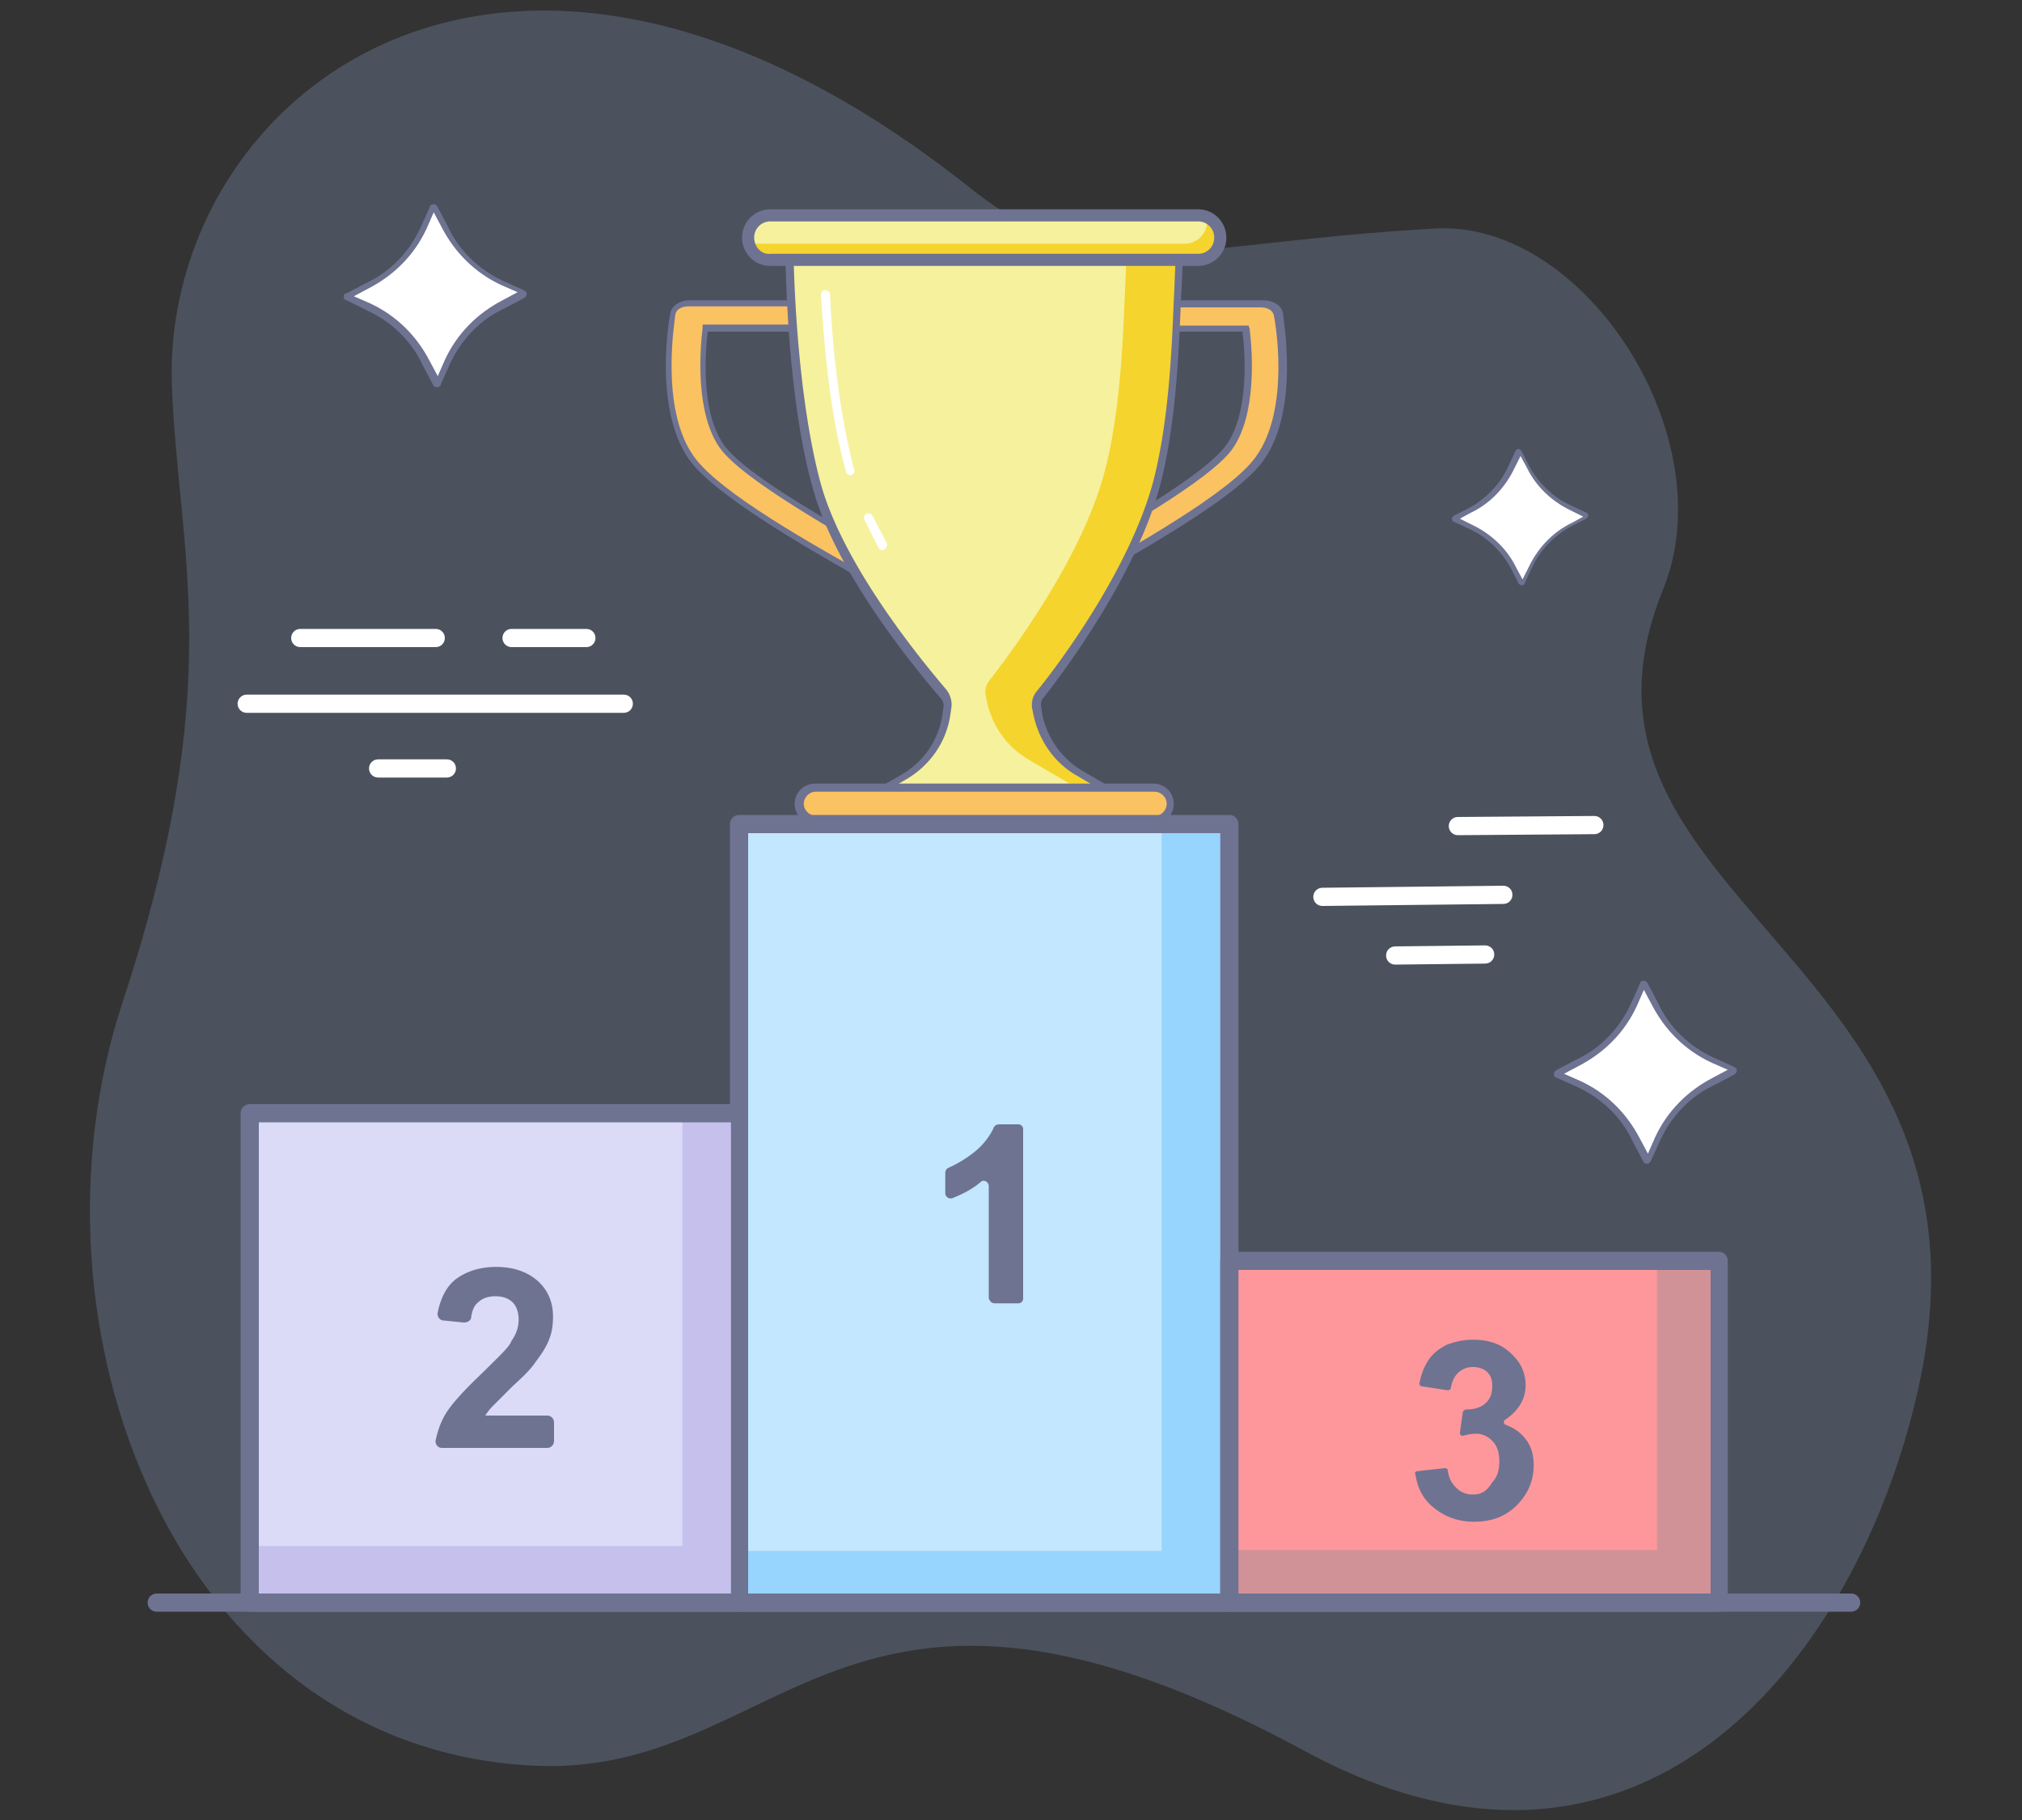
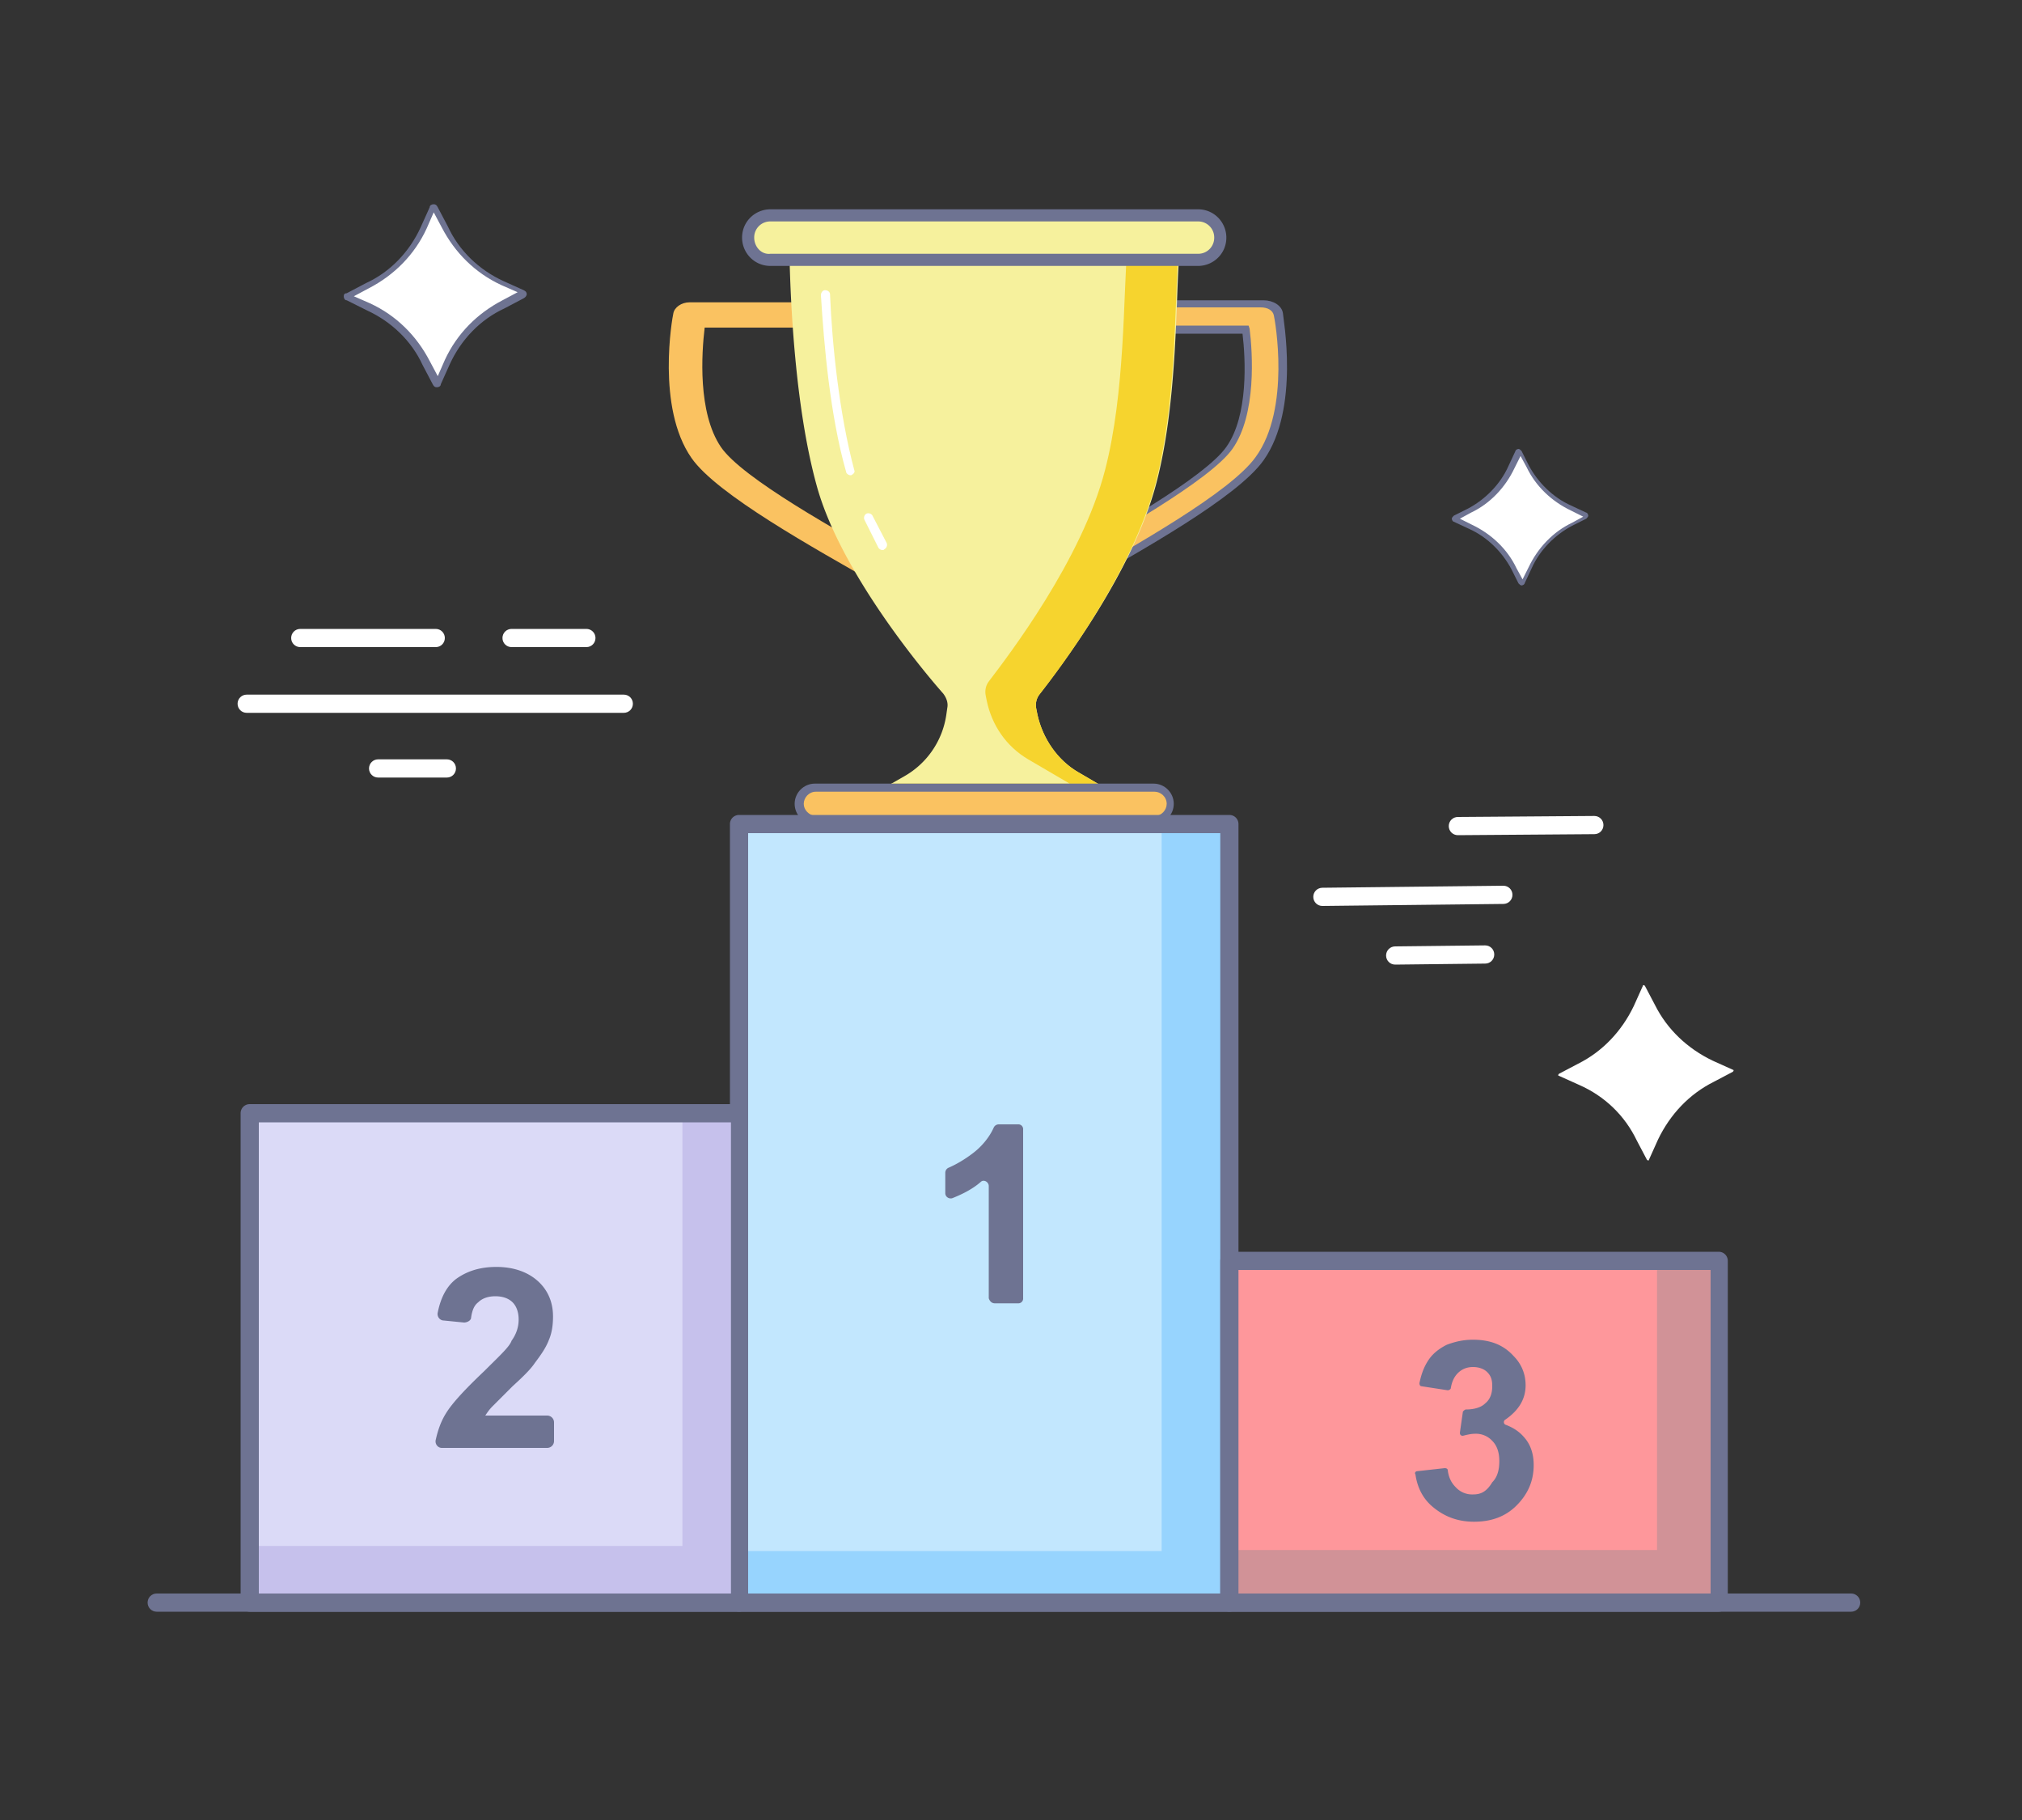
<svg xmlns="http://www.w3.org/2000/svg" viewBox="0 0 200 180">
  <rect x="0" y="0" width="200" height="180" fill="#333333" stroke="none" />
-   <path d="M52.3 174.6c25.4 1.6 30.7-26.4 76.8-1.4 32.7 17.7 53.9-8.2 60.3-34.4 10.9-44-37.6-49.3-24.9-80.5 6.1-15-7.7-36.5-22.5-35.7-25.3 1.4-33.1 6.2-45.9-3.9-46.2-36.8-80-9-79.1 19.3.6 16.9 5.6 29.4-4.9 61.2-10.4 31.7 4.9 73.3 40.2 75.4z" opacity=".25" fill="#94b3de" />
  <path d="M69.7 32.4h9.6l3.3-1.2c0-.7-.8-1.3-1.7-1.3H68.2c-.8 0-1.5.5-1.6 1.1-.1.4-1.7 9.3 1.8 14.3 2.5 3.6 12.1 8.9 18.4 12.5 2.2 1.2 4.1 2.3 4.7 2.7l2.3-1.7c-.7-.6-2.6-1.6-5.1-3-5.7-3.2-15.3-8.5-17.4-11.6-2.3-3.4-1.9-9.3-1.6-11.8z" fill="#fac261" />
-   <path d="M83 31.5v-.2c0-.9-.9-1.6-2-1.6H68.2c-1 0-1.8.6-1.9 1.3-.1.4-1.7 9.5 1.9 14.5 2.6 3.6 12.1 9 18.5 12.6 2.2 1.2 4.1 2.3 4.6 2.7l.2.1 2.9-2.1-.4-.3c-.8-.6-2.6-1.6-5.1-3l-.2.3-.2.3h0c2.2 1.2 3.8 2.1 4.7 2.7l-1.8 1.3c-.7-.5-2.5-1.5-4.5-2.6-6.3-3.5-15.8-8.8-18.3-12.4-3.4-4.8-1.8-13.7-1.8-14 .1-.5.6-.8 1.3-.8H81c.6 0 1.2.3 1.3.7l-2.9 1.1h-9.6-.3v.3c-.3 2.4-.7 8.5 1.7 11.9C73.4 47.4 83 52.8 88.7 56l.2-.3.1-.3C83.2 52.3 73.7 47 71.6 44c-2.2-3.1-1.9-8.7-1.6-11.2h9v.2l4-1.5z" fill="#6e7392" />
  <path d="M104.2 55.8l-5.1 3 2.3 1.7c.6-.4 2.5-1.5 4.7-2.7 6.3-3.5 15.8-8.9 18.4-12.5 3.5-4.9 1.9-13.9 1.8-14.3-.1-.6-.8-1.1-1.6-1.1H112c-.9 0-1.7.6-1.7 1.3l3.3 1.2h9.6c.3 2.4.7 8.4-1.6 11.7-2.1 3.2-11.7 8.5-17.4 11.7z" fill="#fac261" />
-   <path d="M99 58.5l-.3.3 2.9 2.1.2-.1c.5-.4 2.4-1.5 4.7-2.7 6.3-3.6 15.9-8.9 18.5-12.6 3.6-5.1 1.9-14.1 1.9-14.5-.1-.8-1-1.3-1.9-1.3h-13c-1.1 0-2 .7-2 1.6v.2l3.9 1.5v-.2h9c.3 2.5.6 8.1-1.6 11.2-2.1 3-11.6 8.4-17.3 11.5h0l.2.3-.2-.3c-2.5 1.4-4.3 2.5-5 3zm5.4-2.4h0c5.7-3.2 15.3-8.6 17.5-11.7 2.4-3.4 2-9.5 1.7-11.9l-.1-.3h-9.8-.1l-2.9-1.1c.1-.4.7-.7 1.3-.7h12.7c.7 0 1.2.3 1.3.8.1.4 1.7 9.2-1.8 14-2.5 3.5-12 8.8-18.3 12.4-2 1.1-3.7 2.1-4.5 2.6l-1.8-1.3c1-.7 2.6-1.6 4.8-2.8z" fill="#6e7392" />
+   <path d="M99 58.5l-.3.3 2.9 2.1.2-.1c.5-.4 2.4-1.5 4.7-2.7 6.3-3.6 15.9-8.9 18.5-12.6 3.6-5.1 1.9-14.1 1.9-14.5-.1-.8-1-1.3-1.9-1.3h-13c-1.1 0-2 .7-2 1.6v.2l3.9 1.5h9c.3 2.5.6 8.1-1.6 11.2-2.1 3-11.6 8.4-17.3 11.5h0l.2.3-.2-.3c-2.5 1.4-4.3 2.5-5 3zm5.4-2.4h0c5.7-3.2 15.3-8.6 17.5-11.7 2.4-3.4 2-9.5 1.7-11.9l-.1-.3h-9.8-.1l-2.9-1.1c.1-.4.7-.7 1.3-.7h12.7c.7 0 1.2.3 1.3.8.1.4 1.7 9.2-1.8 14-2.5 3.5-12 8.8-18.3 12.4-2 1.1-3.7 2.1-4.5 2.6l-1.8-1.3c1-.7 2.6-1.6 4.8-2.8z" fill="#6e7392" />
  <path d="M114.4 47.7c2-7.7 1.9-17.3 2.2-21.9.1-.9-.6-1.6-1.5-1.6H79.6a1.54 1.54 0 0 0-1.5 1.5c.1 3.9.5 14.5 2.7 22.4C83.1 56.4 91 66 93.3 68.6c.3.4.5.9.4 1.4l-.1.7a8.37 8.37 0 0 1-4.2 6.1l-3.5 2h24.9l-4.1-2.4c-2.1-1.2-3.6-3.4-4.1-5.8l-.1-.5c-.1-.5 0-1 .3-1.4 2-2.6 9.3-12.1 11.6-21z" fill="#f6f19d" />
  <path d="M85.9 78.8h24.9l-4.1-2.4c-2.1-1.2-3.6-3.4-4.1-5.8l-.1-.5c-.1-.5 0-1 .3-1.4 2-2.5 9.2-12.1 11.5-20.9 2-7.7 1.9-17.3 2.2-21.9.1-.9-.6-1.6-1.5-1.6h-3.5v.3c-.4 4.6-.2 14.2-2.2 21.9-2.3 8.9-9.6 18.4-11.5 20.9-.3.4-.4.9-.3 1.4l.1.5c.5 2.4 1.9 4.5 4.1 5.8l4.1 2.4H88.2l-2.3 1.3z" fill="#f6d42e" />
-   <path d="M114.8 47.8c1.5-5.9 1.8-12.9 2-17.9l.2-4.1c0-.5-.1-1.1-.5-1.4-.4-.4-.9-.6-1.4-.6H79.6c-.5 0-1 .2-1.4.6s-.6.9-.5 1.4c.1 4.2.5 14.7 2.7 22.5C82.7 56.7 90.6 66.2 93 69c.3.3.4.7.3 1.1l-.1.7c-.4 2.4-1.8 4.5-4 5.8l-4.9 2.8h28.2l-5.5-3.2c-2-1.2-3.4-3.2-3.9-5.5l-.1-.7c-.1-.4 0-.8.3-1.1 2.1-2.7 9.2-12.2 11.5-21.1zm-12.7 22.3l.1.5c.5 2.5 2 4.8 4.3 6.1l2.7 1.6H87.5l2.1-1.2c2.4-1.4 4-3.7 4.4-6.4l.1-.7c.1-.6-.1-1.3-.5-1.8-2.3-2.7-10.1-12.1-12.4-20.3-2.1-7.7-2.6-18.1-2.7-22.3 0-.3.1-.6.3-.8s.5-.3.8-.3h35.6c.3 0 .6.1.8.3s.3.5.3.8c-.1 1.1-.1 2.5-.2 4.1-.2 5-.5 11.9-2 17.8-2.3 8.7-9.3 18.1-11.5 20.8a2.11 2.11 0 0 0-.5 1.8z" fill="#6e7392" />
  <path d="M114.1 81.1a1.58 1.58 0 1 0 0-3.2H80.6a1.58 1.58 0 1 0 0 3.2h33.5z" fill="#fac261" />
  <path d="M114.1 81.5c1.1 0 2-.9 2-2s-.9-2-2-2H80.6c-1.1 0-2 .9-2 2s.9 2 2 2h33.5zm-34.6-2c0-.6.5-1.2 1.2-1.2h33.5c.6 0 1.2.5 1.2 1.2 0 .6-.5 1.2-1.2 1.2H80.6c-.6-.1-1.1-.6-1.1-1.2z" fill="#6e7392" />
  <path d="M118.5,25.8c1.2,0,2.2-1,2.2-2.2c0-1.2-1-2.2-2.2-2.2H76.2c-1.2,0-2.2,1-2.2,2.2c0,1.2,1,2.2,2.2,2.2        H118.5z" fill="#f6f19d" />
-   <path d="M117.2 24.1H74.9c-.3 0-.6-.1-.8-.2.2 1 1.1 1.8 2.2 1.8h42.3a2.22 2.22 0 0 0 2.2-2.2c0-.9-.6-1.7-1.4-2v.4a2.22 2.22 0 0 1-2.2 2.2z" fill="#f6d42e" />
  <path d="M118.5 26.3c1.5 0 2.8-1.2 2.8-2.8 0-1.5-1.2-2.8-2.8-2.8H76.2c-1.5 0-2.8 1.2-2.8 2.8 0 1.5 1.2 2.8 2.8 2.8h42.3zm-43.9-2.8a1.58 1.58 0 0 1 1.6-1.6h42.3a1.58 1.58 0 0 1 1.6 1.6 1.58 1.58 0 0 1-1.6 1.6H76.2c-.9.1-1.6-.7-1.6-1.6z" fill="#6e7392" />
  <path d="M87.3 54.4c.1 0 .1 0 .2-.1.2-.1.3-.4.2-.6L86.3 51c-.1-.2-.4-.3-.6-.2s-.3.4-.2.6l1.4 2.8c.1.1.2.2.4.2zM84.1 47h.1c.2-.1.4-.3.3-.5-1.5-5.6-2.2-12.5-2.4-17.4 0-.2-.2-.4-.5-.4-.2 0-.4.2-.4.5.3 4.9.9 11.9 2.5 17.5 0 .1.2.3.4.3z" fill="#fff" />
  <path d="M73.1 81.6h48.4v77H73.1z" fill="#c2e7fe" />
  <path d="M114.9 81.6v71.8H73.1v5.1h48.5V81.6z" fill="#97d4fe" />
  <path d="M121.6 159.4c.5 0 .9-.4.9-.9v-77c0-.5-.4-.9-.9-.9H73.1c-.5 0-.9.4-.9.9v77c0 .5.4.9.9.9h48.5zM74 82.4h46.7v75.2H74V82.4zm24.4 46.5h2.3a.47.47 0 0 0 .5-.5v-16.7a.47.47 0 0 0-.5-.5h-1.9a.55.55 0 0 0-.5.3c-.4.9-1.1 1.8-2 2.5s-1.8 1.2-2.5 1.5a.55.55 0 0 0-.3.5v2c0 .4.4.6.7.5 1-.4 2-.9 2.8-1.6.3-.3.8 0 .8.4v11.1c.1.3.3.5.6.5z" fill="#6e7392" />
  <path d="M24.7 110.1h48.4v48.4H24.7z" fill="#dbdaf7" />
  <path d="M73.1 110.1h-5.6v42.8H24.7v5.6h48.4z" fill="#c6c1ec" />
  <path d="M73.1 159.4c.5 0 .9-.4.9-.9v-48.4c0-.5-.4-.9-.9-.9H24.7c-.5 0-.9.4-.9.9v48.4c0 .5.4.9.9.9h48.4zM25.6 111h46.7v46.7H25.6V111zm22.3 24.6c-1.9 1.8-3.2 3.2-3.8 4.2-.5.8-.8 1.7-1 2.6-.1.4.2.8.6.8h10.4a.68.68 0 0 0 .7-.7v-1.8a.68.68 0 0 0-.7-.7H48c.2-.3.4-.6.7-.9l2-2c1.1-1 1.8-1.7 2.2-2.3.6-.8 1.1-1.5 1.4-2.3.3-.7.4-1.5.4-2.3 0-1.4-.5-2.6-1.5-3.5s-2.4-1.4-4.1-1.4c-1.6 0-2.9.4-4 1.2-.9.7-1.5 1.8-1.8 3.3-.1.4.2.8.6.8l2 .2c.3 0 .7-.2.7-.5.1-.7.3-1.2.7-1.5.4-.4 1-.6 1.7-.6s1.3.2 1.7.6.6 1 .6 1.7-.2 1.4-.7 2.1c-.2.6-1.2 1.5-2.7 3z" fill="#6e7392" />
  <path d="M121.6 124.7H170v33.8h-48.4z" fill="#fe979b" />
  <path d="M163.9 124.7v28.6h-42.3v5.2H170v-33.8z" fill="#d19297" />
  <path d="M170 159.4c.5 0 .9-.4.9-.9v-33.8c0-.5-.4-.9-.9-.9h-48.4c-.5 0-.9.4-.9.9v33.8c0 .5.4.9.9.9H170zm-47.5-33.8h46.7v32.1h-46.7v-32.1zm23.2 22.2a2.19 2.19 0 0 1-1.7-.7c-.4-.4-.7-.9-.8-1.7 0-.1-.1-.2-.3-.2l-2.7.3c-.2 0-.3.2-.2.3.2 1.4.8 2.5 1.8 3.3 1.1.9 2.4 1.4 4 1.4 1.7 0 3.1-.5 4.2-1.6s1.7-2.4 1.7-4c0-1.1-.3-2-.9-2.7-.5-.6-1.1-1-1.9-1.3-.2-.1-.2-.4 0-.5 1.3-.9 2-2 2-3.4 0-1.1-.4-2.1-1.2-2.9-1-1.1-2.3-1.6-4-1.6-1 0-1.8.2-2.6.5-.8.4-1.4.9-1.8 1.5s-.7 1.3-.9 2.3c0 .2.1.3.2.3l2.6.4c.1 0 .3-.1.3-.2.1-.6.3-1.1.7-1.5s.9-.6 1.5-.6 1.1.2 1.4.5c.4.4.5.8.5 1.4 0 .7-.2 1.3-.7 1.7-.4.4-1.1.6-1.9.6-.1 0-.2.1-.3.2l-.3 2.1c0 .2.1.3.3.3.4-.1.8-.2 1.2-.2a2.19 2.19 0 0 1 1.7.7c.5.5.7 1.2.7 2 0 .9-.2 1.6-.7 2.1-.6 1-1.2 1.2-1.9 1.2z" fill="#6e7392" />
  <path d="M183.1 159.4c.5 0 .9-.4.9-.9s-.4-.9-.9-.9H15.5c-.5 0-.9.4-.9.9s.4.9.9.9h167.6z" fill="#6e7391" />
  <path d="M42.1 35.9l1 1.9c.1.1.2.1.2 0l.9-2c1.2-2.5 3.1-4.5 5.5-5.7l1.9-1c.1-.1.1-.2 0-.2l-2-.9c-2.5-1.2-4.5-3.1-5.7-5.5l-1-1.9c-.1-.1-.2-.1-.2 0l-.9 2c-1.2 2.5-3.1 4.5-5.5 5.7l-1.9 1c-.1.1-.1.2 0 .2l2 .9c2.5 1.1 4.5 3.1 5.7 5.5z" fill="#fff" />
  <path d="M36.3 30.7c2.4 1.1 4.4 3 5.5 5.4l1 1.9c.1.2.2.3.4.3s.4-.1.4-.3l.9-2c1.1-2.4 3-4.4 5.4-5.5l1.9-1c.2-.1.3-.3.3-.4 0-.2-.1-.3-.3-.4l-2-.9c-2.4-1.1-4.4-3-5.5-5.4l-1-1.9c-.1-.2-.2-.3-.4-.3s-.4.1-.4.3l-.9 2c-1.1 2.4-3 4.4-5.4 5.5l-1.9 1c-.2 0-.3.1-.3.3s.1.4.3.4l2 1zm7 7.1h0 0zm.1-.2h0 0zm8.1-8.4zm-15-.7c2.5-1.3 4.5-3.3 5.7-5.9l.7-1.6.8 1.5C45 25 47 27 49.6 28.2l1.6.7-1.5.8C47.2 31 45.2 33 44 35.6l-.7 1.6-.8-1.5c-1.3-2.5-3.3-4.5-5.9-5.7l-1.6-.7 1.5-.8zm-1.9 1h0 0zm0-.4h0 0z" fill="#6e7391" />
  <path d="M161.9 112.8l1 1.9c.1.1.2.1.2 0l.9-2c1.2-2.5 3.1-4.5 5.5-5.7l1.9-1c.1-.1.1-.2 0-.2l-2-.9c-2.5-1.2-4.5-3.1-5.7-5.5l-1-1.9c-.1-.1-.2-.1-.2 0l-.9 2c-1.2 2.5-3.1 4.5-5.5 5.7l-1.9 1c-.1.1-.1.2 0 .2l2 .9c2.5 1.1 4.5 3 5.7 5.5z" fill="#fff" />
-   <path d="M156 107.5c2.4 1.1 4.4 3 5.5 5.4l1 1.9c.1.2.2.3.4.3s.3-.1.4-.3l.9-2c1.1-2.4 3-4.4 5.4-5.5l1.9-1c.2-.1.3-.3.3-.4 0-.2-.1-.3-.3-.4l-2-.9c-2.4-1.1-4.4-3-5.5-5.4l-1-1.9c-.1-.2-.2-.3-.4-.3s-.4.1-.4.3l-.9 2c-1.1 2.4-3 4.4-5.4 5.5l-1.9 1c-.2.1-.3.3-.3.4 0 .2.1.4.3.4l2 .9zm15.3-1.4zm-15.1-.7c2.5-1.3 4.5-3.3 5.7-5.9l.7-1.6.8 1.5c1.3 2.5 3.3 4.5 5.9 5.7l1.6.7-1.5.8c-2.5 1.3-4.5 3.3-5.7 5.9l-.7 1.6-.8-1.5c-1.3-2.5-3.3-4.5-5.9-5.7l-1.6-.7 1.5-.8zm-1.8 1h0 0zm0-.4h0 0z" fill="#6e7391" />
  <path d="M149.7 56.2l.7 1.4c0 .1.1.1.2 0l.7-1.5c.9-1.8 2.3-3.4 4.1-4.3l1.4-.7c.1 0 .1-.1 0-.2l-1.5-.7c-1.8-.9-3.4-2.3-4.3-4.1l-.7-1.4c0-.1-.1-.1-.2 0l-.7 1.5c-.9 1.8-2.3 3.4-4.1 4.3l-1.4.7c-.1 0-.1.1 0 .2l1.5.7c1.9.9 3.4 2.3 4.3 4.1z" fill="#fff" />
  <path d="M145.3 52.3c1.8.8 3.3 2.3 4.2 4l.7 1.4c.1.1.2.2.3.2s.3-.1.3-.2l.7-1.5c.8-1.8 2.3-3.3 4-4.2l1.4-.7c.1-.1.2-.2.2-.3s-.1-.3-.2-.3l-1.5-.7c-1.8-.8-3.3-2.3-4.2-4l-.7-1.4c-.1-.1-.2-.2-.3-.2s-.3.1-.3.2l-.7 1.5c-.8 1.8-2.3 3.3-4 4.2l-1.4.7c-.1.1-.2.2-.2.3s.1.3.2.3l1.5.7zm4.9-7.4zm-4.7 5.8c1.9-.9 3.4-2.5 4.3-4.4l.6-1.2.6 1.1c.9 1.9 2.5 3.4 4.4 4.3l1.2.6-1.1.6c-1.9.9-3.4 2.5-4.3 4.4l-.6 1.2-.6-1.1c-.9-1.9-2.5-3.4-4.4-4.3l-1.2-.6 1.1-.6z" fill="#6e7391" />
  <path d="M43.1 64c.5 0 .9-.4.9-.9s-.4-.9-.9-.9H29.7c-.5 0-.9.4-.9.9s.4.9.9.9h13.4zm1.1 12.9c.5 0 .9-.4.9-.9s-.4-.9-.9-.9h-6.8c-.5 0-.9.4-.9.9s.4.9.9.9h6.8zm17.5-6.4c.5 0 .9-.4.9-.9s-.4-.9-.9-.9H24.4c-.5 0-.9.4-.9.9s.4.9.9.9h37.3zM58 64c.5 0 .9-.4.9-.9s-.4-.9-.9-.9h-7.4c-.5 0-.9.4-.9.9s.4.9.9.9H58zm80 31.4l8.9-.1c.5 0 .9-.4.9-.9s-.4-.9-.9-.9l-8.9.1c-.5 0-.9.4-.9.9s.4.9.9.9zm6.2-12.8l13.5-.1c.5 0 .9-.4.9-.9s-.4-.9-.9-.9l-13.5.1c-.5 0-.9.4-.9.9s.4.9.9.9zm-13.4 7l17.9-.2c.5 0 .9-.4.9-.9s-.4-.9-.9-.9l-17.9.2c-.5 0-.9.4-.9.9s.4.9.9.9z" fill="#fff" />
</svg>